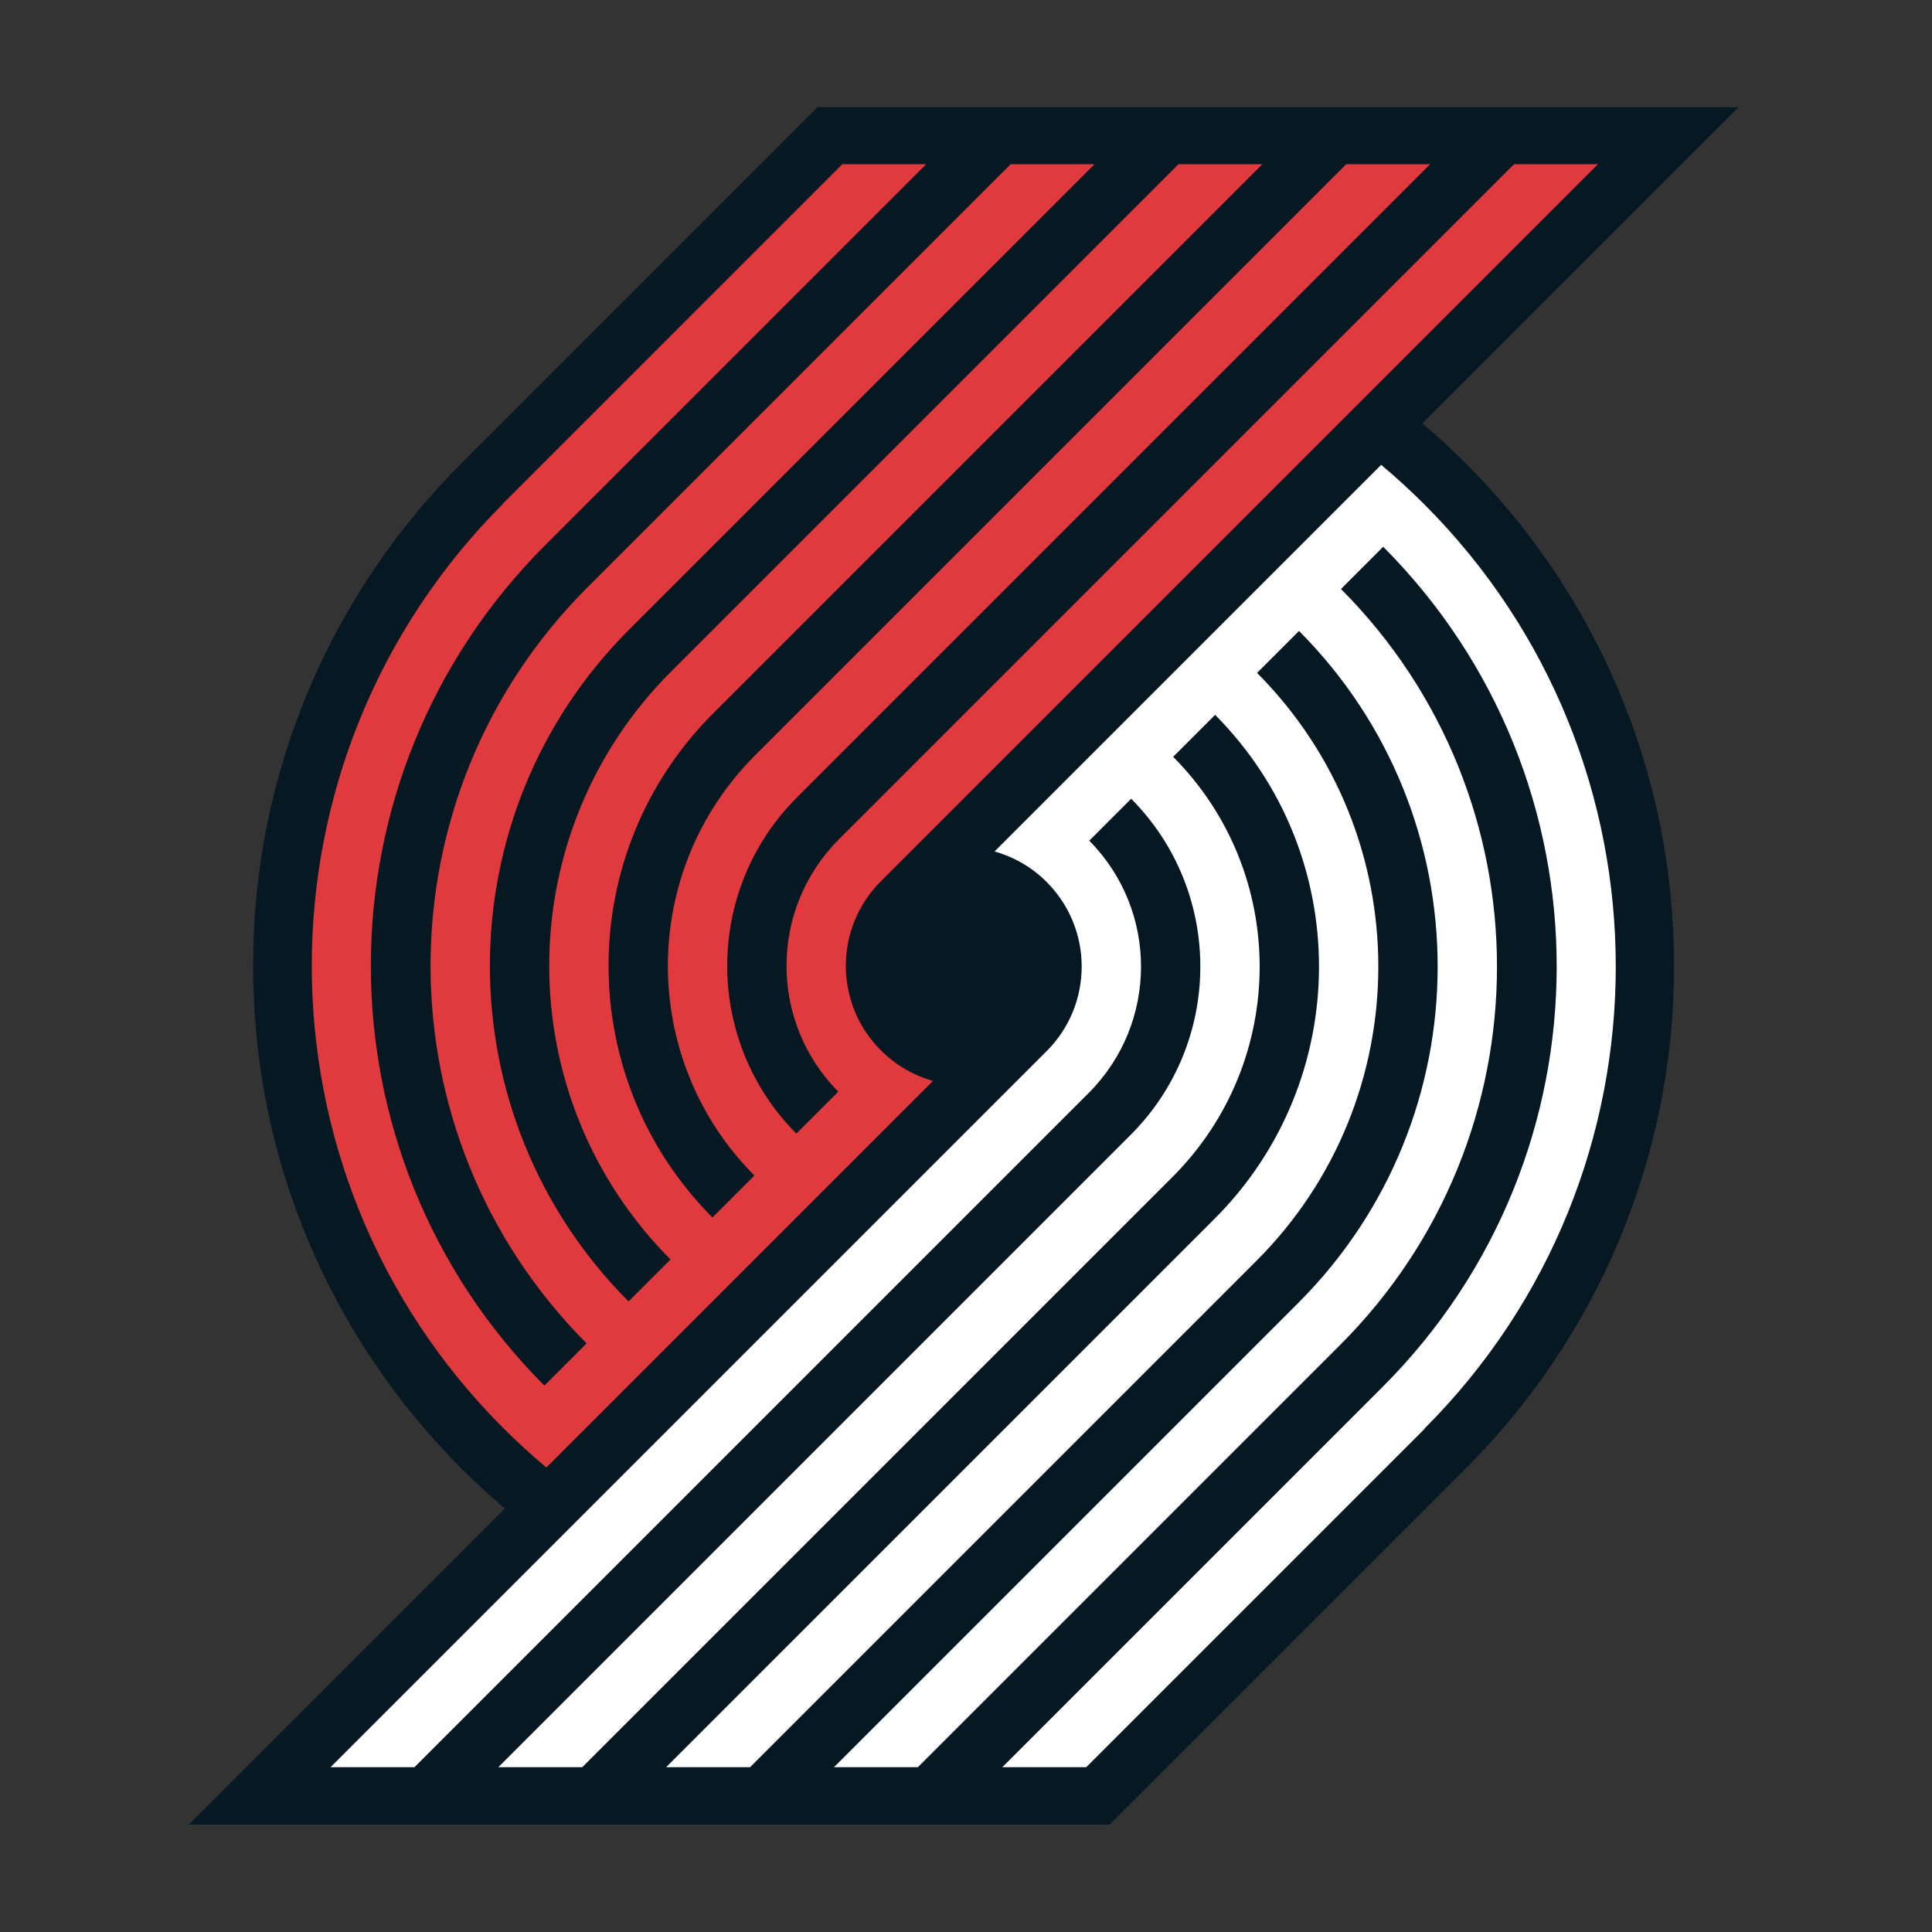
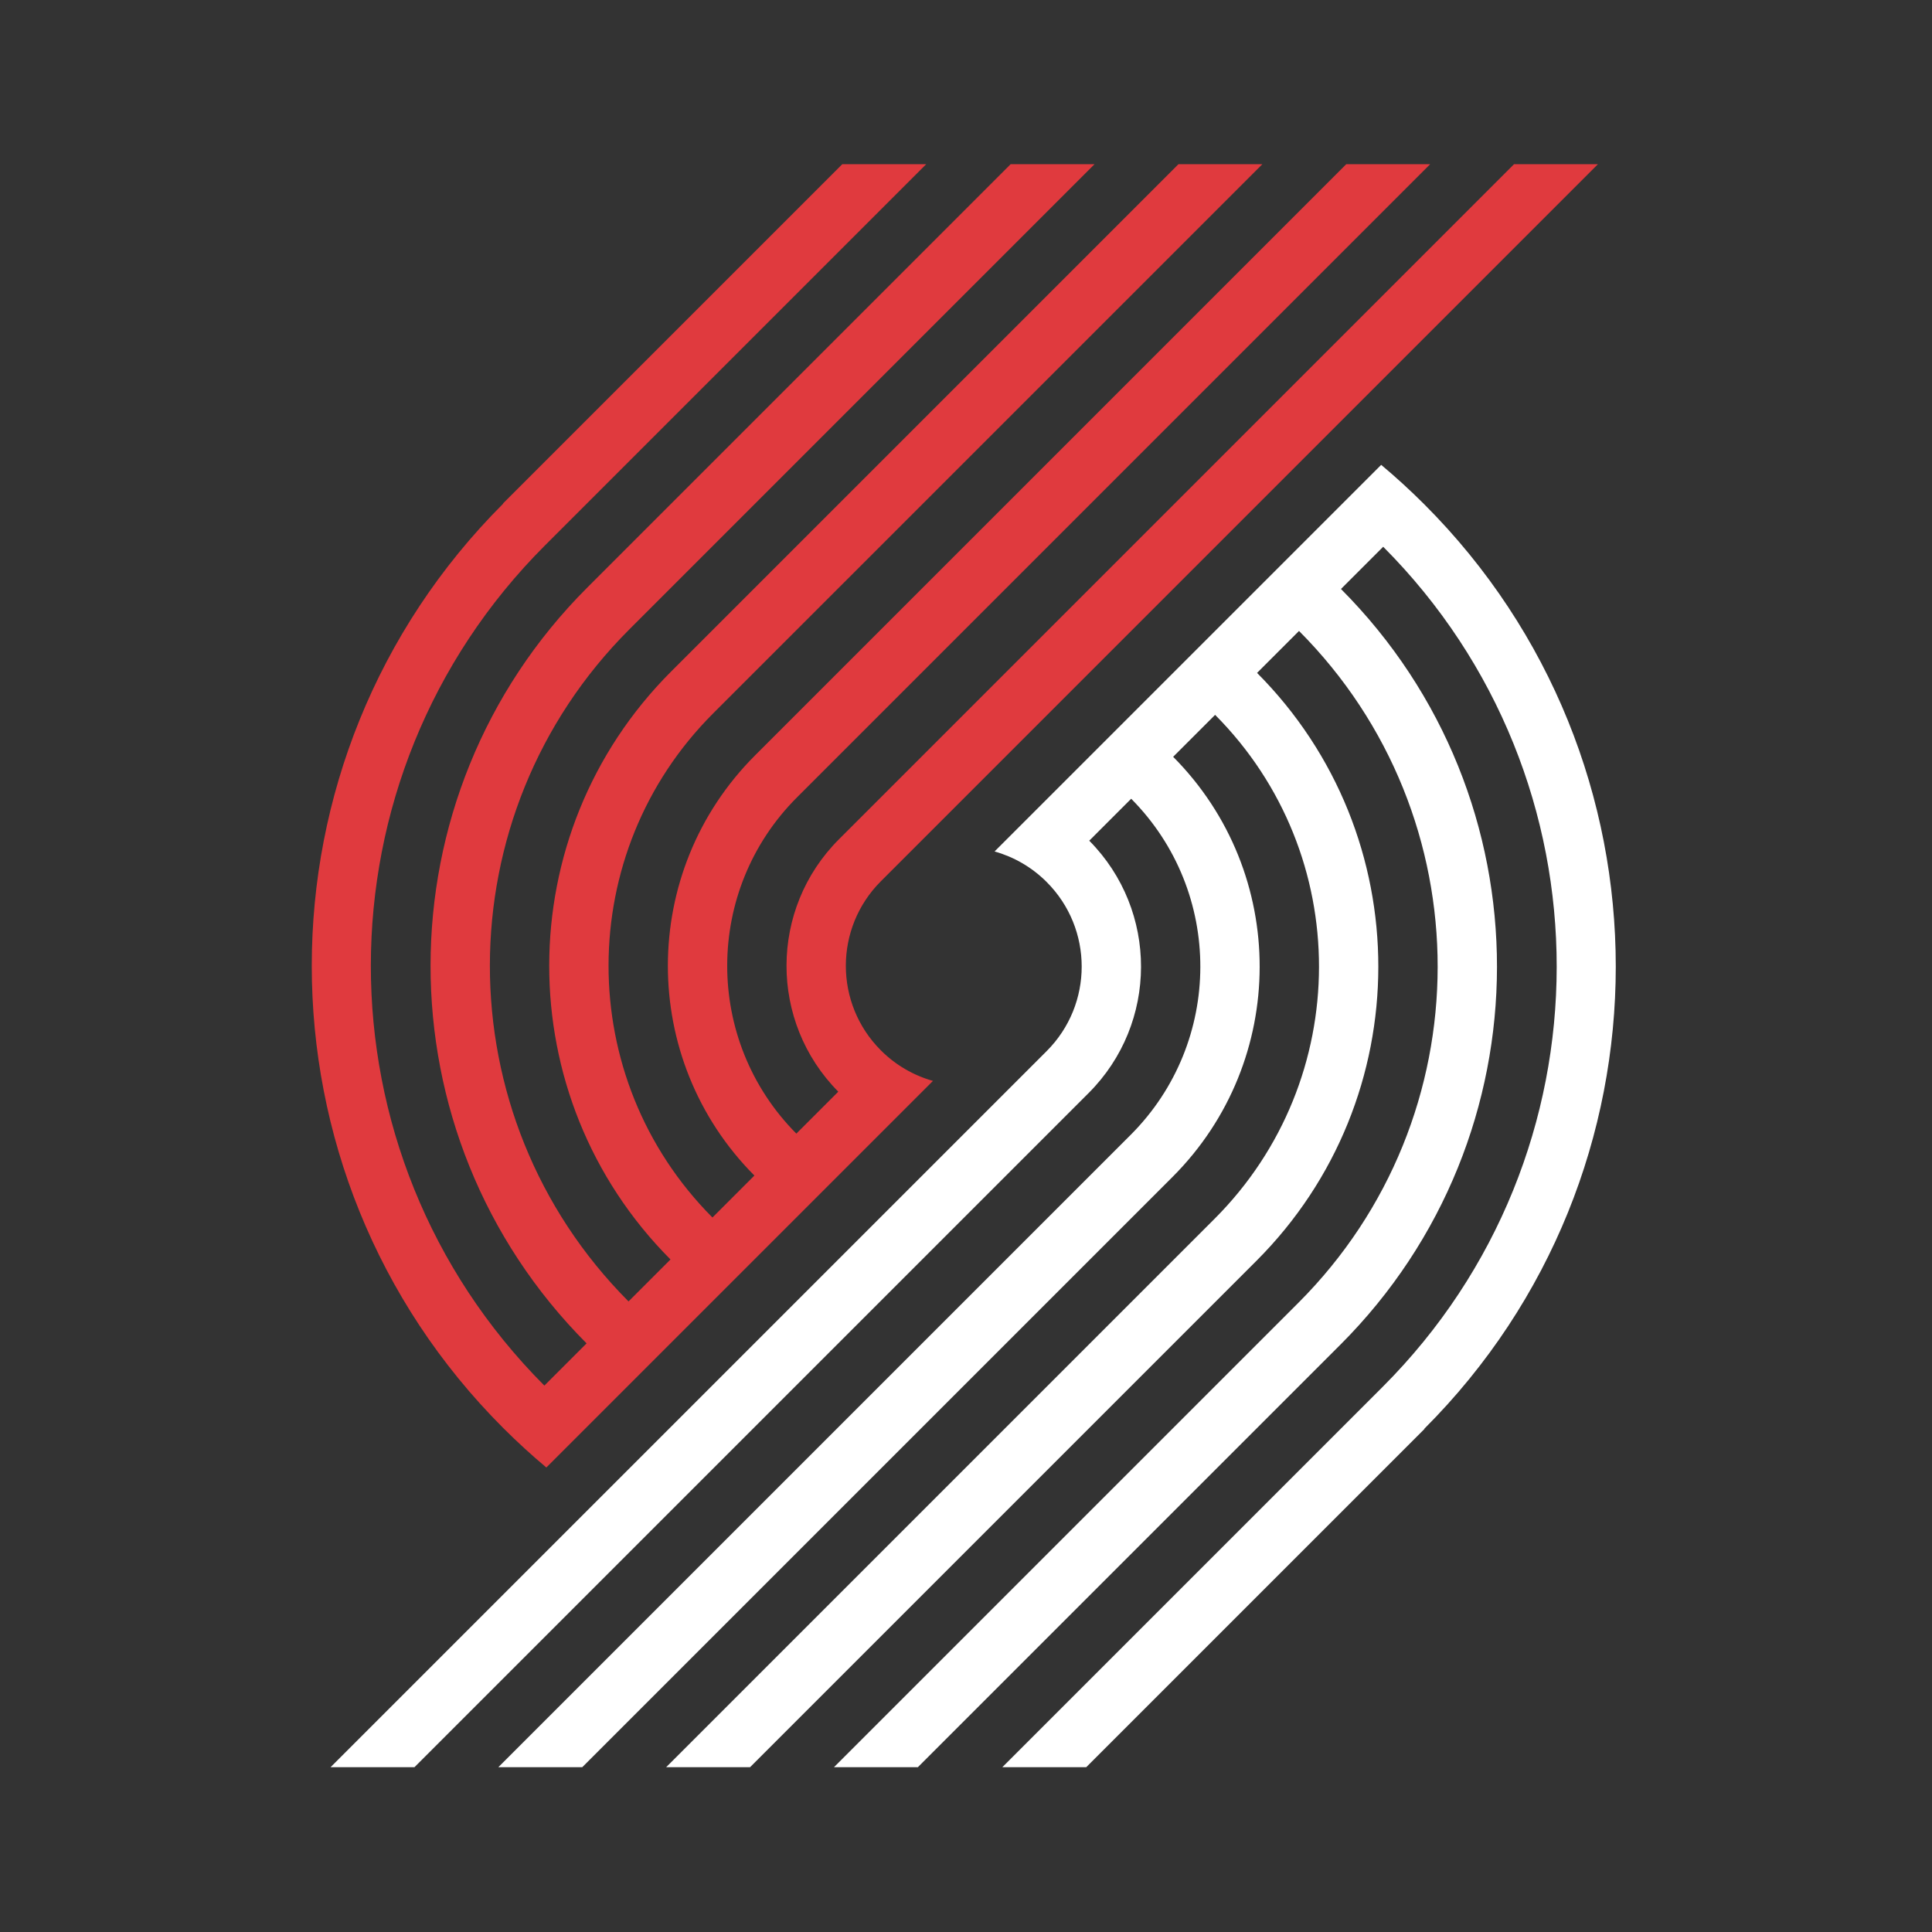
<svg xmlns="http://www.w3.org/2000/svg" version="1.1" id="Layer_1" x="0px" y="0px" viewBox="0 0 648 648" style="enable-background:new 0 0 648 648;" xml:space="preserve">
  <rect x="0" y="0" width="648" height="648" fill="#333333" stroke="none" />
  <style type="text/css">
	.st0{fill:#061922;}
	.st1{fill:#FFFFFF;}
	.st2{fill:#E03A3E;}
</style>
  <g>
-     <path class="st0" d="M520.787,190.73c-8.525-12.62-18.315-24.483-29.1-35.269c-4.678-4.677-9.56-9.168-14.615-13.45L583.121,35.962   H274.173L154.925,155.21h0.018c-0.083,0.087-0.17,0.17-0.257,0.252c-10.781,10.785-20.571,22.649-29.096,35.269   c-8.607,12.737-15.998,26.357-21.971,40.477c-12.429,29.378-18.728,60.587-18.728,92.755c0,32.169,6.299,63.378,18.728,92.756   c5.973,14.12,13.363,27.739,21.971,40.476c8.525,12.62,18.315,24.488,29.096,35.268c4.695,4.691,9.59,9.194,14.663,13.489   l-106.01,106.01h308.858l119.73-119.73h-0.009c10.69-10.72,20.406-22.505,28.87-35.038c8.603-12.737,15.998-26.357,21.971-40.476   c12.424-29.378,18.723-60.586,18.723-92.756c0-32.169-6.299-63.377-18.723-92.755C536.785,217.087,529.391,203.467,520.787,190.73" />
    <path class="st1" d="M477.727,169.166c-4.673-4.673-9.503-9.09-14.472-13.25L333.584,285.583   c6.386,1.796,12.415,5.199,17.441,10.212l0.035,0.039c15.658,15.659,15.658,41.046,0,56.705L110.878,592.719h28.139   l226.114-226.114c23.362-23.357,23.431-61.186,0.209-84.635l14.067-14.068c30.991,31.217,30.921,81.644-0.209,112.77   L167.153,592.719h28.144l197.975-197.974c38.898-38.898,38.968-101.924,0.209-140.909l14.072-14.072   c46.532,46.758,46.458,122.381-0.209,169.053L223.435,592.719h28.144L421.41,422.889c54.444-54.444,54.514-142.67,0.213-197.196   l14.072-14.072c62.073,62.299,62.004,163.127-0.213,225.34L279.723,592.719h28.139l141.692-141.692   c69.985-69.981,70.055-183.407,0.209-253.479l14.163-14.163c77.666,77.892,77.597,204-0.209,281.805L336.188,592.719h28.144   l113.457-113.457l-0.061-0.061C563.341,393.589,563.341,254.779,477.727,169.166" />
    <path class="st2" d="M168.777,478.955c4.673,4.673,9.503,9.09,14.472,13.25l129.672-129.667   c-6.386-1.796-12.411-5.199-17.441-10.212l-0.035-0.039c-15.659-15.658-15.659-41.046,0-56.704L535.952,55.076h-28.139   l-226.44,226.44c-23.362,23.357-23.427,61.186-0.209,84.635l-14.067,14.068c-30.987-31.217-30.921-81.644,0.209-112.77   L479.678,55.076h-28.144l-198.3,198.3c-38.898,38.898-38.968,101.924-0.209,140.909l-14.067,14.072   c-46.536-46.758-46.463-122.381,0.204-169.053L423.395,55.076h-28.144L225.095,225.232c-54.444,54.444-54.514,142.67-0.209,197.196   L210.81,436.5c-62.069-62.299-62.004-163.127,0.213-225.34L367.108,55.076h-28.144L196.951,197.093   c-69.985,69.985-70.055,183.407-0.209,253.479l-14.163,14.163c-77.666-77.892-77.597-204,0.209-281.805L310.643,55.076h-28.144   L168.716,168.858l0.061,0.061C83.164,254.532,83.164,393.342,168.777,478.955" />
  </g>
</svg>